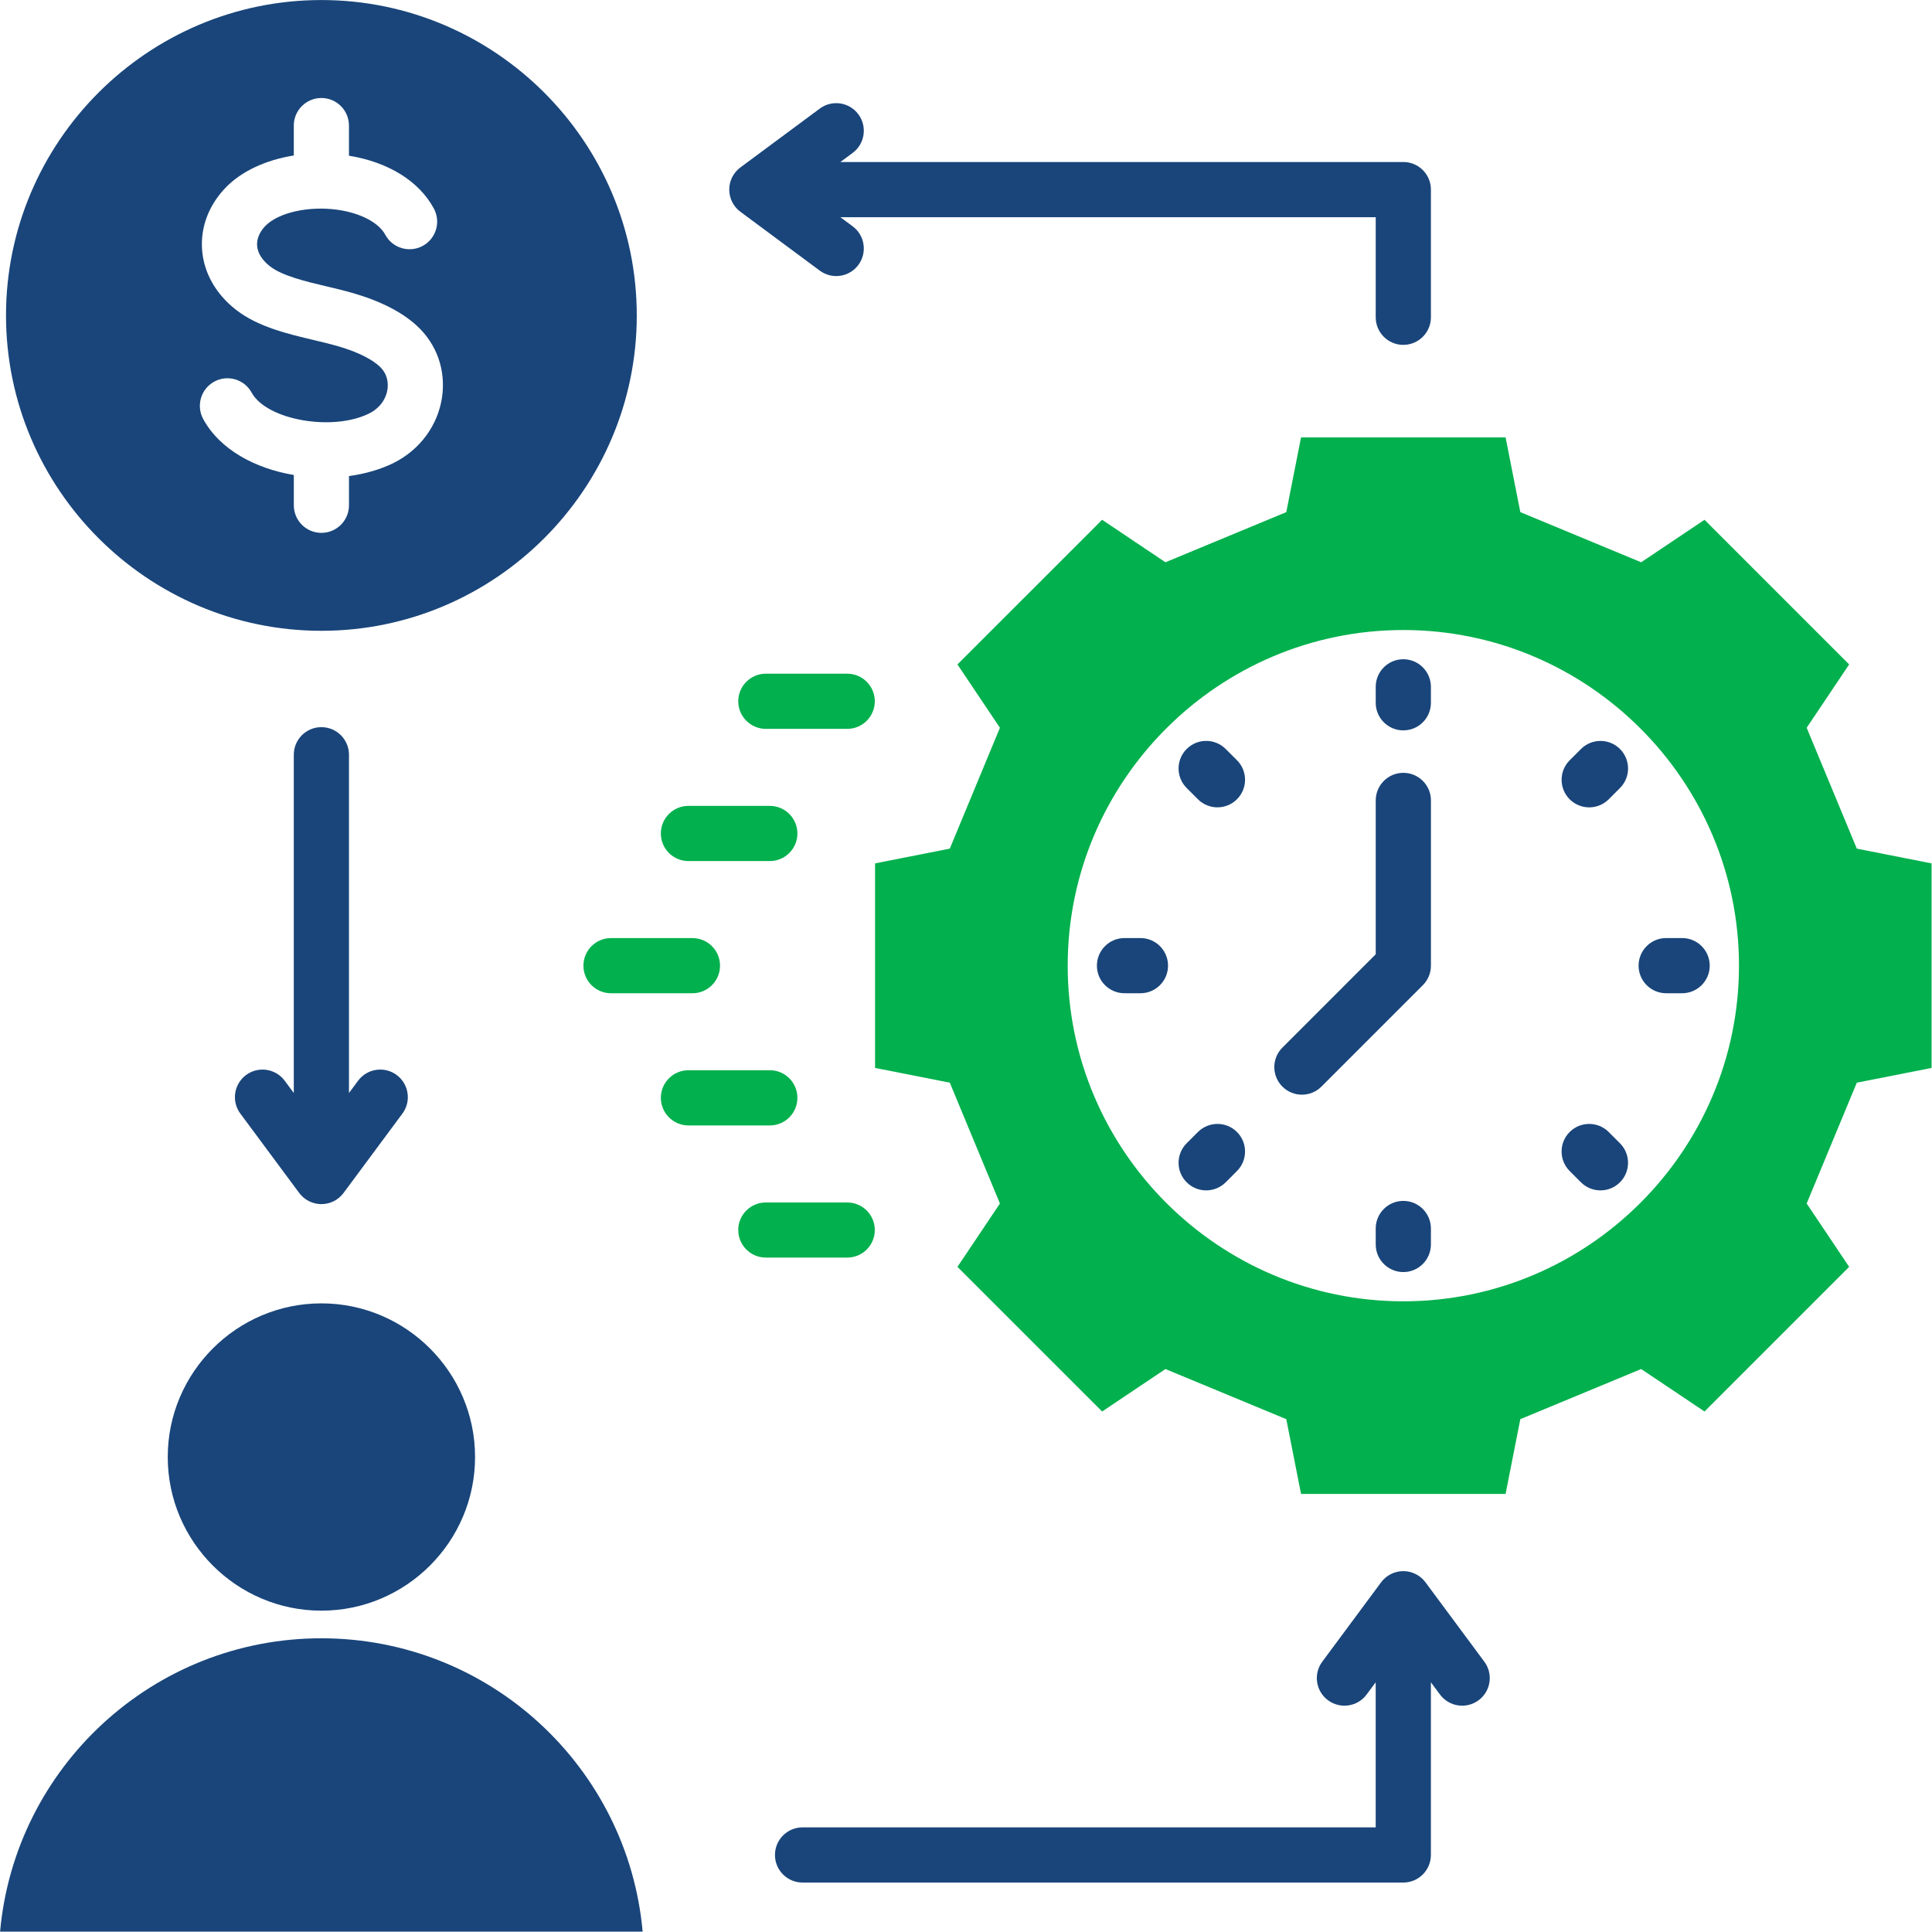
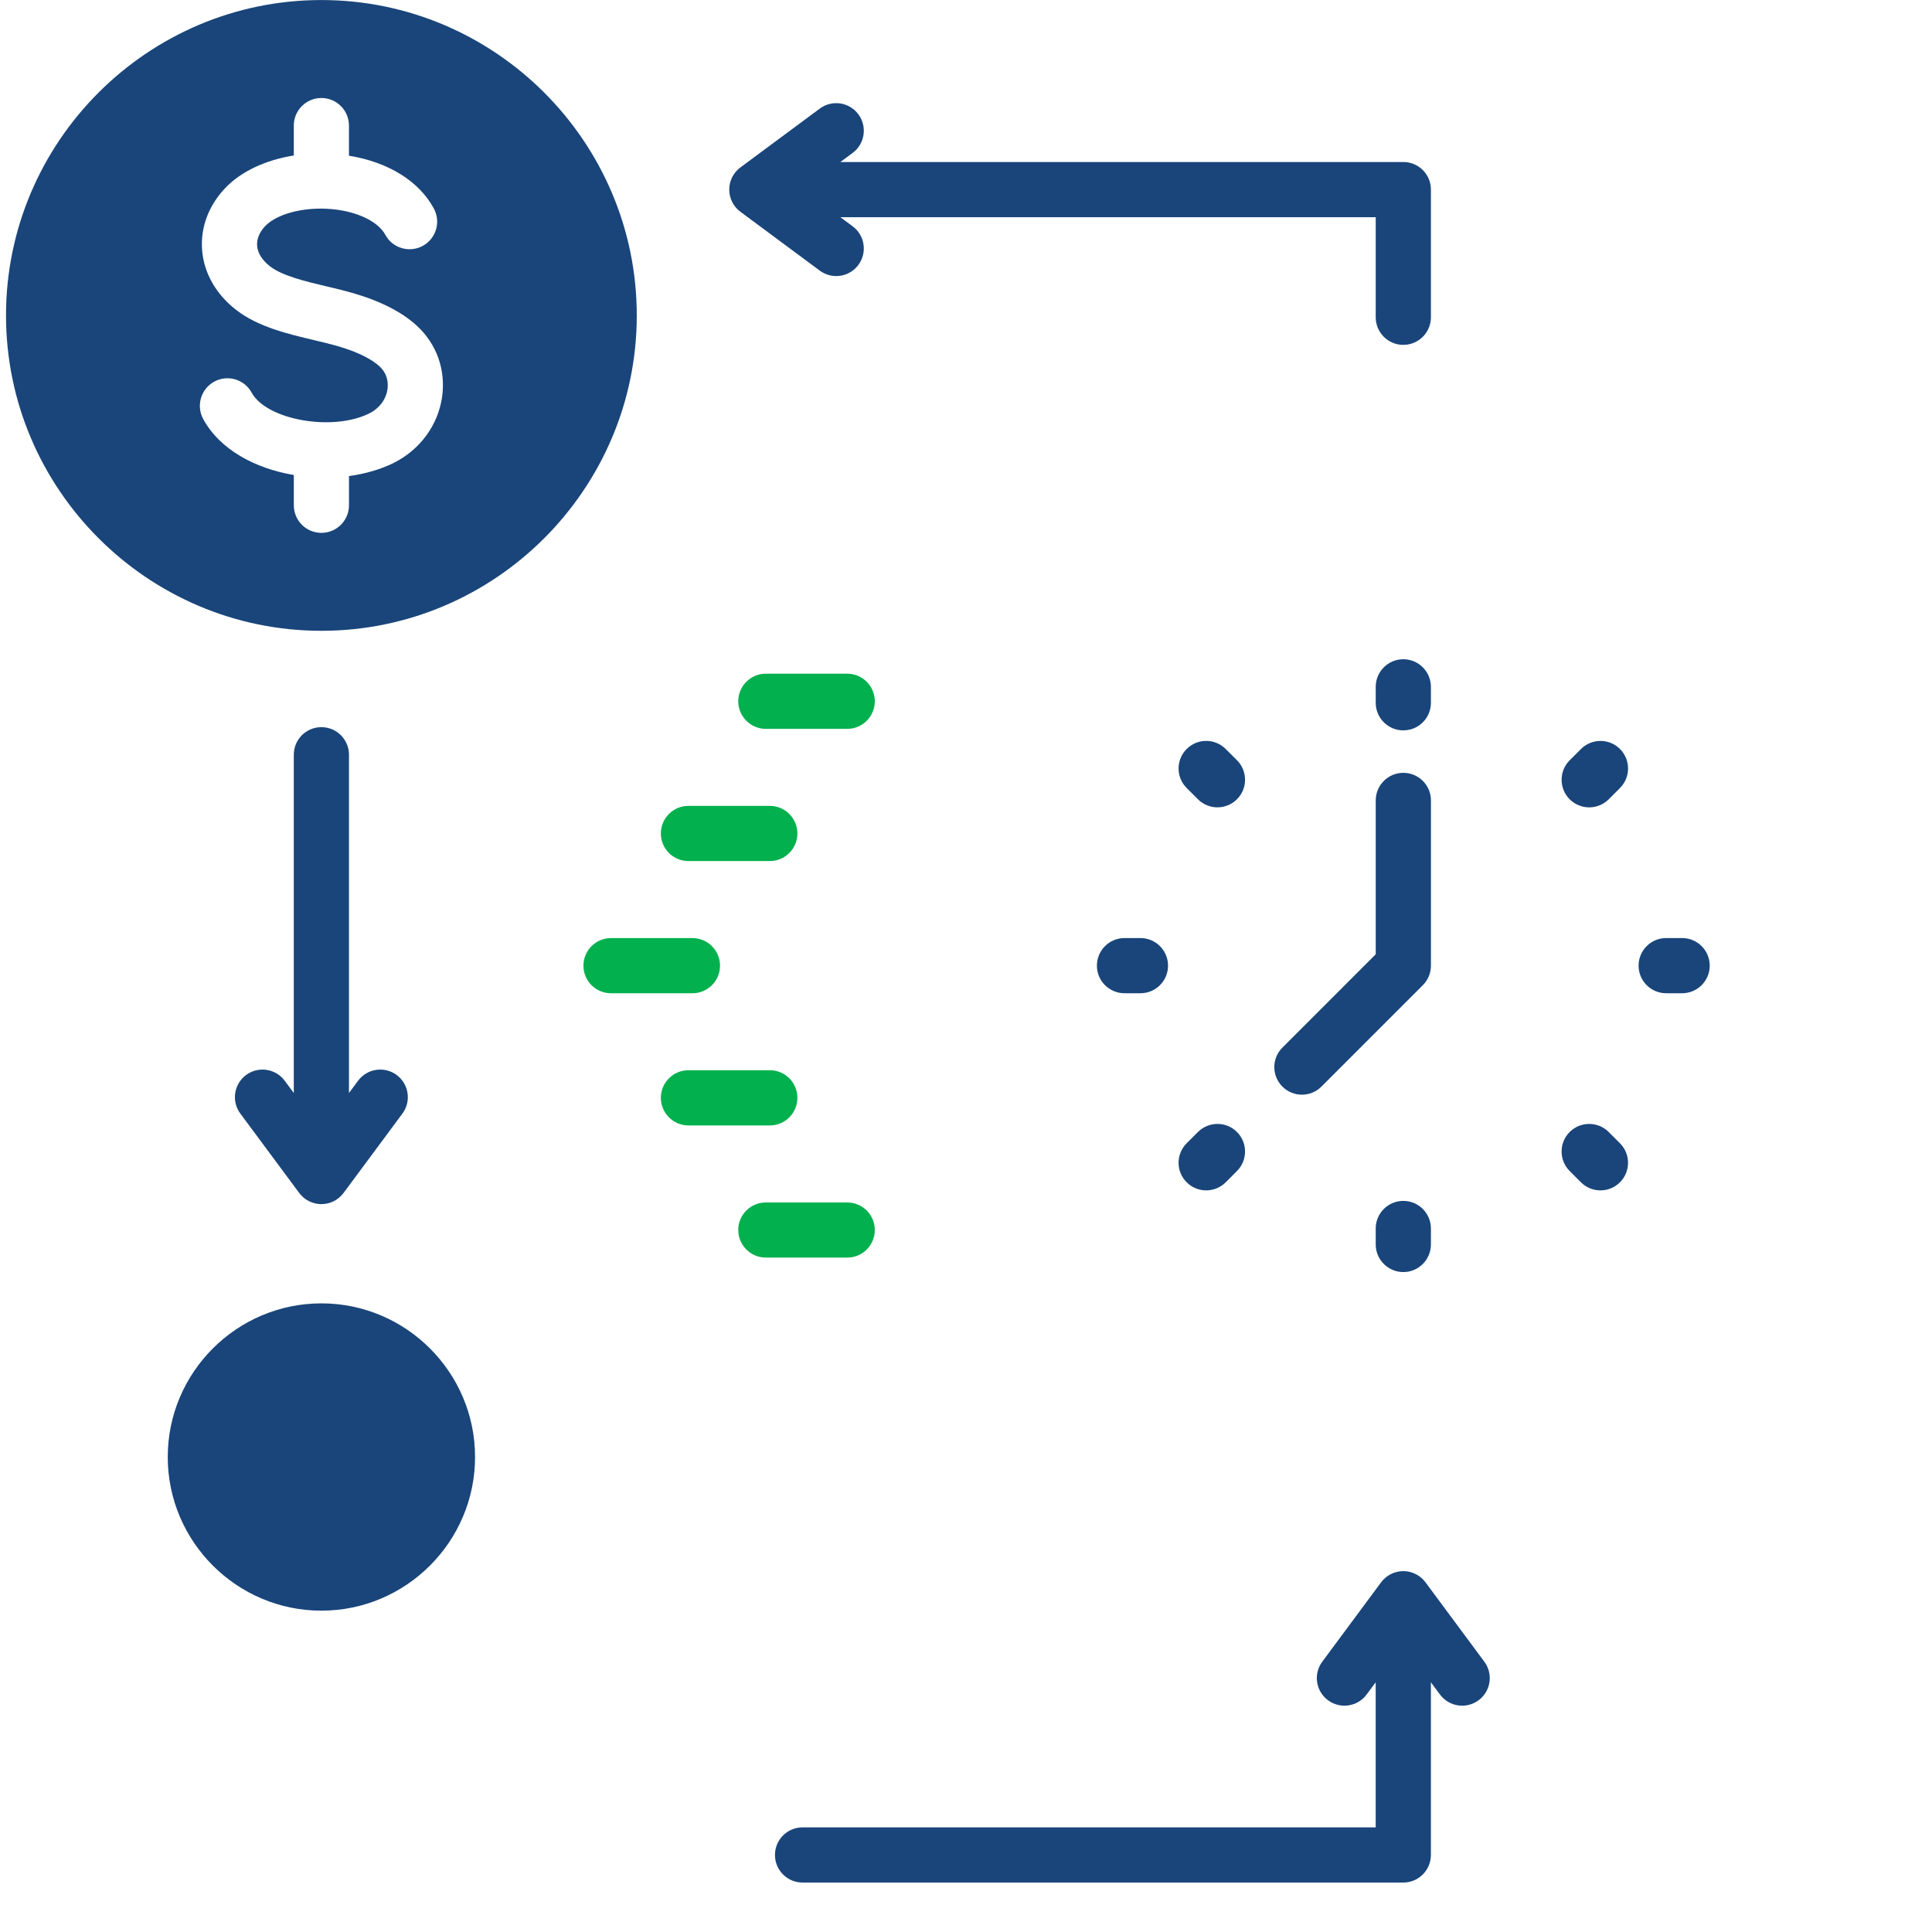
<svg xmlns="http://www.w3.org/2000/svg" id="Layer_1" viewBox="0 0 900.12 900">
  <defs>
    <style>.cls-1{fill:none;}.cls-2{fill:#19457a;}.cls-2,.cls-3{fill-rule:evenodd;}.cls-4{clip-path:url(#clippath-1);}.cls-5{clip-path:url(#clippath-2);}.cls-6{clip-path:url(#clippath);}.cls-3{fill:#03b04e;}</style>
    <clipPath id="clippath">
-       <rect class="cls-1" x="407.44" y="203.13" width="492.68" height="493.05" />
-     </clipPath>
+       </clipPath>
    <clipPath id="clippath-1">
-       <rect class="cls-1" y="762.22" width="300.41" height="137.78" />
-     </clipPath>
+       </clipPath>
    <clipPath id="clippath-2">
      <rect class="cls-1" x="2.07" width="294.92" height="294.22" />
    </clipPath>
  </defs>
  <path class="cls-2" d="M653.81,160.67c7.1,0,12.85-5.75,12.85-12.85v-59.49c0-7.1-5.75-12.85-12.85-12.85h-262.28l5.72-4.23c5.7-4.23,6.9-12.28,2.67-17.99-4.23-5.7-12.28-6.9-17.98-2.67l-36.99,27.42c-3.27,2.43-5.2,6.26-5.2,10.32s1.93,7.91,5.2,10.33l36.99,27.43c5.7,4.23,13.75,3.04,17.98-2.67,4.23-5.7,3.03-13.76-2.67-17.98l-5.72-4.24h249.42v46.63c0,7.1,5.76,12.85,12.85,12.85h0Z" />
  <path class="cls-3" d="M407.57,573.06c0-7.09-5.76-12.83-12.85-12.83h-37.91c-7.11,0-12.86,5.74-12.86,12.83s5.76,12.85,12.86,12.85h37.91c7.1,0,12.85-5.72,12.85-12.85ZM320.74,524.34h37.92c7.1,0,12.85-5.74,12.85-12.86s-5.75-12.86-12.85-12.86h-37.92c-7.1,0-12.85,5.78-12.85,12.86s5.76,12.86,12.85,12.86ZM271.82,449.91c0,7.1,5.76,12.85,12.86,12.85h37.92c7.1,0,12.86-5.75,12.86-12.85s-5.76-12.86-12.86-12.86h-37.92c-7.1,0-12.86,5.75-12.86,12.86ZM320.74,375.46c-7.1,0-12.85,5.76-12.85,12.86s5.76,12.85,12.85,12.85h37.92c7.1,0,12.85-5.76,12.85-12.85s-5.75-12.86-12.85-12.86h-37.92ZM394.72,313.87h-37.91c-7.11,0-12.86,5.76-12.86,12.85s5.76,12.86,12.86,12.86h37.91c7.1,0,12.85-5.76,12.85-12.86s-5.76-12.85-12.85-12.85Z" />
  <path class="cls-2" d="M373.92,851.37c-7.1,0-12.86,5.75-12.86,12.86s5.76,12.85,12.86,12.85h279.88c7.1,0,12.85-5.77,12.85-12.85v-80.46l4.24,5.72c4.23,5.69,12.29,6.89,17.99,2.66,5.71-4.22,6.9-12.28,2.67-17.97l-27.42-36.99c-2.42-3.26-6.25-5.2-10.33-5.2s-7.9,1.93-10.33,5.2l-27.42,36.99c-4.23,5.69-3.04,13.75,2.67,17.97,5.71,4.23,13.76,3.03,17.98-2.66l4.24-5.72v67.6h-267.03Z" />
  <path class="cls-2" d="M653.81,360.06c-7.1,0-12.85,5.76-12.85,12.85v71.67l-43.49,43.5c-5.02,5.01-5.02,13.16,0,18.17,2.51,2.51,5.8,3.76,9.09,3.76s6.58-1.25,9.09-3.76l47.25-47.25c2.42-2.42,3.77-5.68,3.77-9.1v-76.99c0-7.09-5.76-12.85-12.86-12.85Z" />
  <path class="cls-2" d="M571.05,348.96c-5.02-5.03-13.16-5.03-18.18-.01-5.03,5.02-5.03,13.17,0,18.18l5.25,5.25c2.51,2.51,5.8,3.76,9.09,3.76s6.58-1.25,9.09-3.76c5.02-5.02,5.03-13.16,0-18.19l-5.25-5.24h0ZM653.81,307.14c-7.11,0-12.86,5.76-12.86,12.86v7.43c0,7.1,5.75,12.85,12.86,12.85s12.85-5.76,12.85-12.85v-7.43c0-7.1-5.76-12.86-12.85-12.86ZM653.81,559.5c-7.11,0-12.86,5.75-12.86,12.86v7.43c0,7.09,5.75,12.86,12.86,12.86s12.85-5.77,12.85-12.86v-7.43c0-7.11-5.76-12.86-12.85-12.86ZM740.4,376.15c3.3,0,6.58-1.25,9.1-3.75l5.25-5.26c5.02-5.02,5.02-13.16,0-18.18-5.02-5.02-13.16-5.02-18.18.01l-5.25,5.24c-5.02,5.03-5.02,13.16,0,18.19,2.51,2.5,5.8,3.75,9.09,3.75ZM749.49,527.4c-5.02-5.02-13.17-5.02-18.18,0-5.02,5.01-5.02,13.16,0,18.18l5.25,5.25c2.51,2.51,5.8,3.77,9.09,3.77s6.58-1.25,9.09-3.77c5.02-5.02,5.02-13.17,0-18.18l-5.25-5.25ZM776.27,462.75h7.43c7.1,0,12.86-5.76,12.86-12.85s-5.76-12.86-12.86-12.86h-7.43c-7.1,0-12.85,5.75-12.85,12.86s5.76,12.85,12.85,12.85ZM558.12,527.4l-5.25,5.25c-5.03,5.03-5.03,13.16,0,18.18,2.51,2.51,5.8,3.77,9.09,3.77s6.58-1.25,9.1-3.77l5.25-5.25c5.02-5.02,5.01-13.17,0-18.18-5.02-5.02-13.16-5.02-18.18,0ZM531.34,437.04h-7.43c-7.1,0-12.86,5.75-12.86,12.86s5.76,12.85,12.86,12.85h7.43c7.1,0,12.85-5.76,12.85-12.85s-5.75-12.86-12.85-12.86Z" />
  <path class="cls-2" d="M149.73,338.78c-7.1,0-12.85,5.76-12.85,12.86v157.59l-4.24-5.72c-4.23-5.69-12.28-6.89-17.99-2.67-5.7,4.23-6.9,12.29-2.67,17.98l27.42,36.98c2.42,3.26,6.26,5.2,10.33,5.2s7.9-1.93,10.33-5.2l27.42-36.98c4.23-5.69,3.03-13.75-2.67-17.98-5.7-4.23-13.75-3.02-17.98,2.67l-4.24,5.72v-157.59c0-7.1-5.76-12.86-12.85-12.86h0Z" />
  <path class="cls-2" d="M78.15,678.82c0,39.43,32.16,71.59,71.59,71.59s71.59-32.15,71.59-71.59-32.16-71.58-71.59-71.58-71.59,32.16-71.59,71.58h0Z" />
  <g class="cls-6">
    <path class="cls-3" d="M653.81,606.28c-86.13,0-156.37-70.25-156.37-156.38s70.25-156.37,156.37-156.37,156.38,70.24,156.38,156.37-70.25,156.38-156.38,156.38ZM899.92,497.55v-95.3l-34.83-6.87-23.36-56.31,19.79-29.51-67.39-67.39-29.51,19.79-56.3-23.36-6.87-34.82h-95.3l-6.87,34.82-56.3,23.36-29.5-19.79-67.4,67.39,19.78,29.51-23.35,56.31-34.82,6.87v95.3l34.82,6.87,23.35,56.3-19.78,29.51,67.4,67.39,29.5-19.78,56.3,23.35,6.87,34.82h95.3l6.87-34.82,56.3-23.35,29.51,19.78,67.39-67.39-19.79-29.51,23.36-56.3,34.83-6.87Z" />
  </g>
  <g class="cls-4">
-     <path class="cls-2" d="M149.73,763.28C71.32,763.28,6.95,823.32.04,899.94h299.37c-6.9-76.62-71.28-136.66-149.69-136.66Z" />
-   </g>
+     </g>
  <g class="cls-5">
    <path class="cls-2" d="M176.82,170.69c-2.79-2.57-8.54-6.32-20.02-9.59-3.21-.91-6.75-1.74-10.51-2.64-12.22-2.89-26.07-6.16-36.24-14.05-9.47-7.34-15.12-17.3-15.9-28.05-.77-10.48,3.1-20.73,10.88-28.84,7.45-7.77,18.9-13.01,31.85-15.08v-13.93c0-7.1,5.75-12.85,12.85-12.85s12.85,5.75,12.85,12.85v14.03c18.35,2.99,32.7,11.88,39.55,24.62,3.37,6.26,1.03,14.06-5.22,17.42-6.25,3.37-14.06,1.03-17.42-5.22-3.08-5.72-11.7-10.19-22.49-11.66-13.38-1.82-27.43,1.38-33.43,7.62-2.66,2.78-4.01,6.04-3.78,9.17.25,3.43,2.34,6.73,6.02,9.6,5.76,4.47,16.72,7.06,26.39,9.35,3.87.91,7.86,1.86,11.63,2.94,13.12,3.72,23.35,8.91,30.41,15.41,9.24,8.52,13.51,20.6,11.73,33.14-1.87,13.16-10.3,24.64-22.55,30.74-6.17,3.07-13.31,5.11-20.83,6.12v13.61c0,7.11-5.76,12.86-12.85,12.86s-12.85-5.75-12.85-12.86v-14.1c-17.86-3.02-34.35-11.69-42.19-26.02-3.41-6.24-1.13-14.06,5.1-17.47,6.23-3.4,14.04-1.12,17.45,5.12,6.98,12.75,37.67,18.2,54.73,9.71,4.75-2.37,7.86-6.49,8.55-11.33.34-2.38.31-6.92-3.7-10.61h0ZM149.74,293.89c80.93,0,146.93-66.01,146.93-146.94S230.66.02,149.73.02,2.8,66.03,2.8,146.95s66.01,146.94,146.94,146.94Z" />
  </g>
</svg>